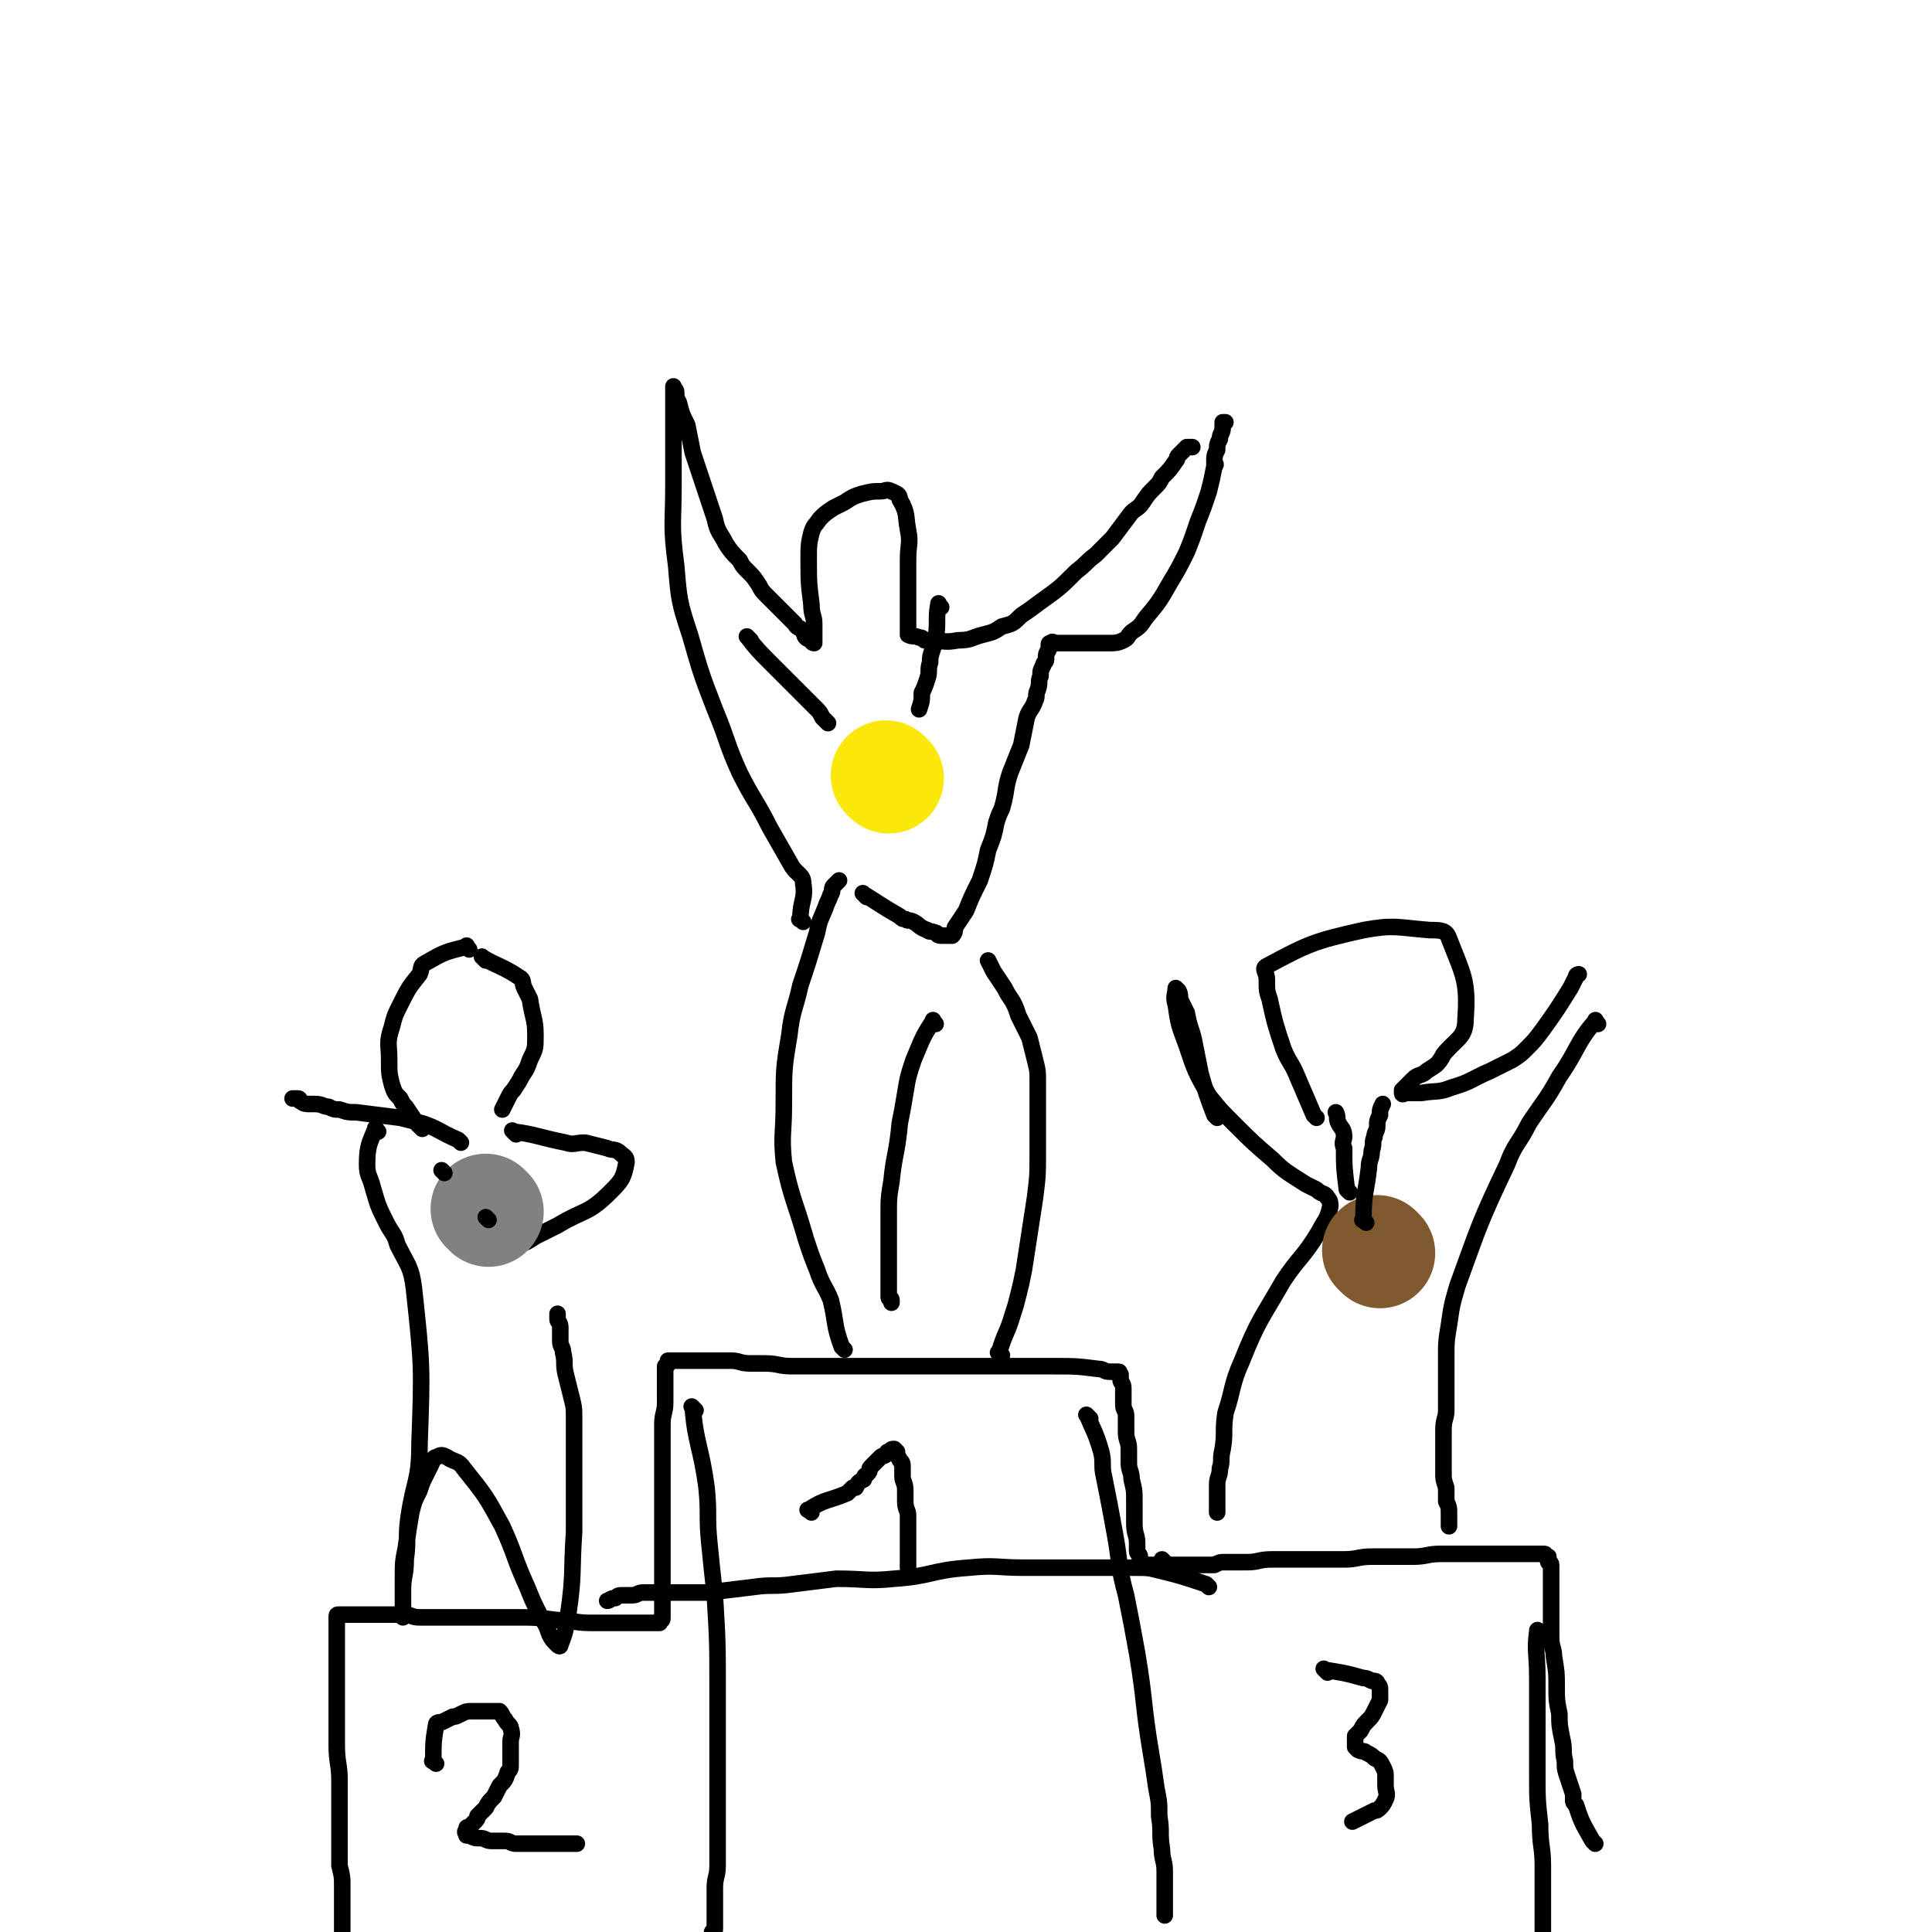
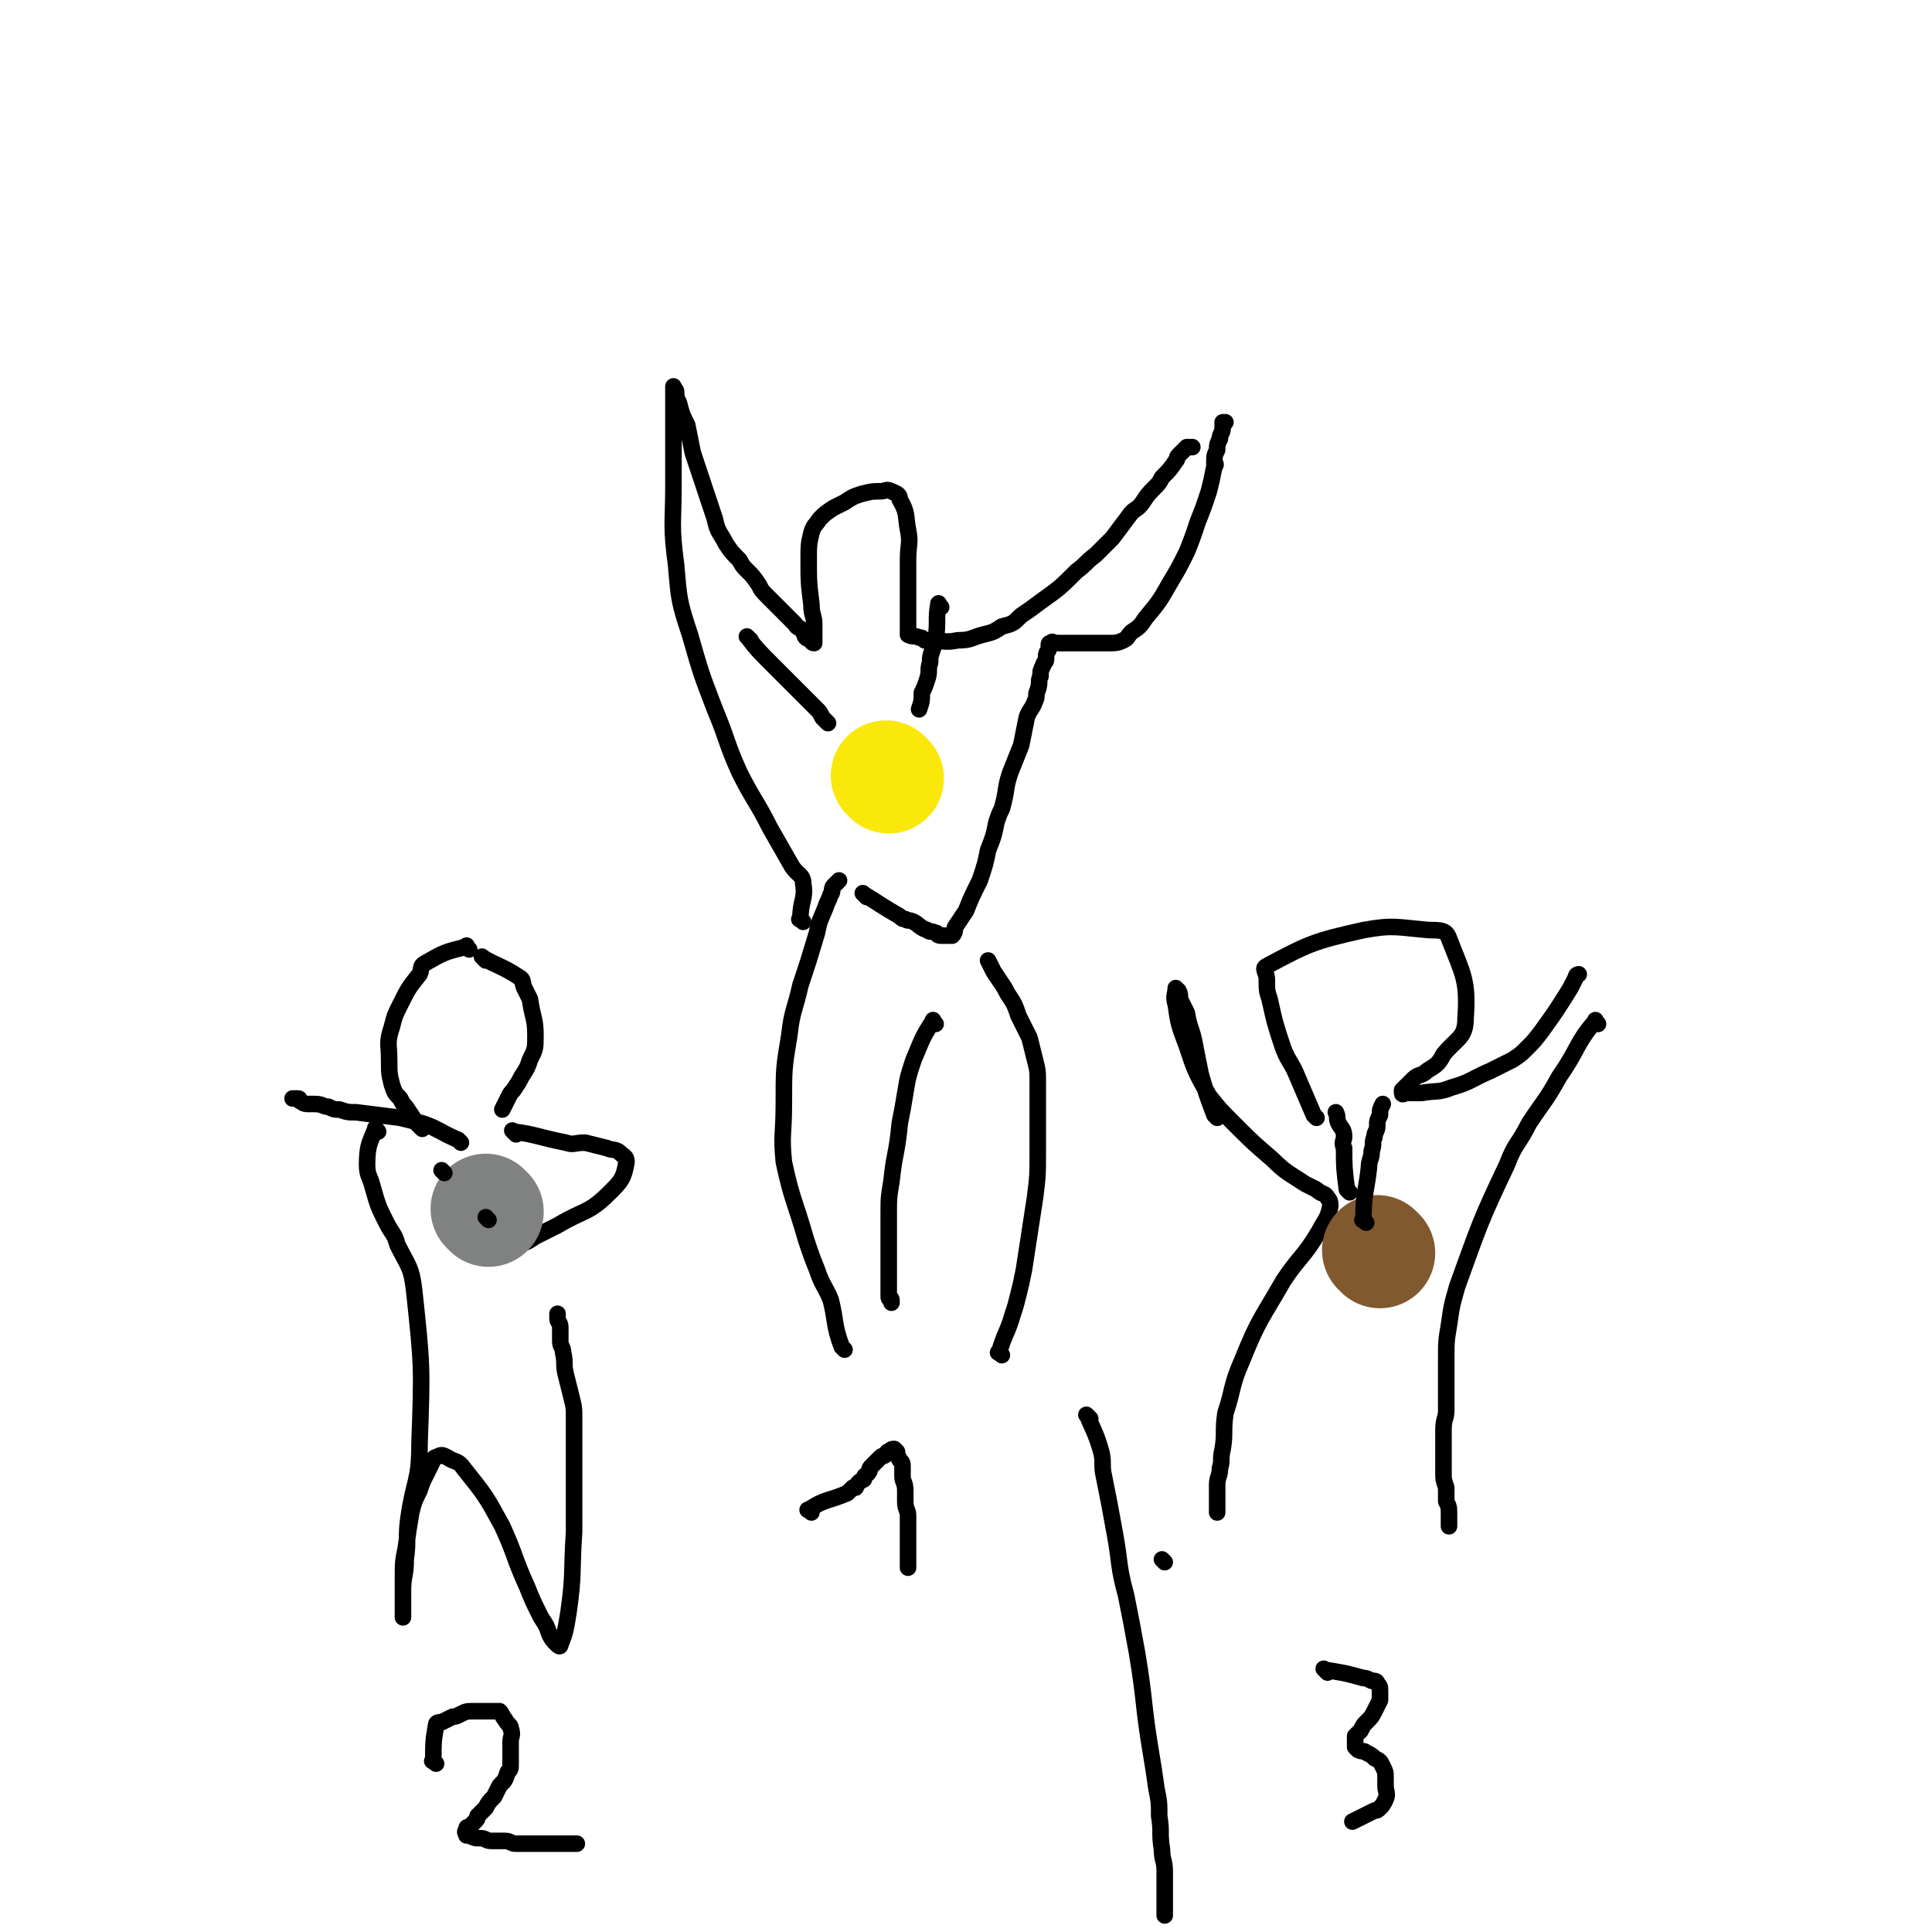
<svg xmlns="http://www.w3.org/2000/svg" viewBox="0 0 700 700" version="1.1">
  <g fill="none" stroke="#000000" stroke-width="6" stroke-linecap="round" stroke-linejoin="round">
-     <path d="M578,668c-1,-1 -1,-1 -1,-1 -4,-7 -4,-7 -6,-13 -1,-1 -1,-1 -1,-2 0,-1 0,-1 0,-2 -1,-3 -1,-3 -2,-6 -1,-3 -1,-3 -1,-6 -1,-4 0,-4 -1,-8 -1,-5 -1,-5 -1,-9 -1,-5 -1,-5 -1,-10 0,-5 0,-5 -1,-11 0,-3 -1,-3 -1,-7 0,-2 0,-2 0,-5 0,-2 0,-2 0,-5 0,-2 0,-2 0,-4 0,-1 0,-1 0,-3 0,-2 0,-2 0,-4 0,-1 0,-1 0,-3 0,-1 0,-1 0,-2 0,-1 -1,-1 -1,-1 0,-1 0,-1 0,-2 0,0 0,0 -1,0 0,0 0,0 0,0 0,-1 0,-1 -1,-1 0,0 0,0 0,0 -1,0 -1,0 -1,0 -1,0 -1,0 -1,0 -1,0 -1,0 -2,0 -1,0 -1,0 -1,0 -1,0 -1,0 -2,0 -1,0 -1,0 -2,0 -1,0 -1,0 -2,0 -1,0 -1,0 -3,0 -4,0 -4,0 -8,0 -3,0 -3,0 -5,0 -5,0 -5,0 -10,0 -5,0 -5,1 -10,1 -5,0 -5,0 -10,0 -3,0 -3,0 -5,0 -5,0 -5,1 -10,1 -6,0 -6,0 -12,0 -2,0 -2,0 -4,0 -5,0 -5,0 -10,0 -5,0 -5,1 -9,1 -4,0 -4,0 -8,0 -2,0 -2,0 -4,1 -3,0 -3,0 -5,0 -2,0 -2,0 -5,0 -1,0 -1,0 -3,0 -1,0 -1,0 -2,0 -2,0 -2,0 -3,0 -2,0 -2,0 -3,0 -1,0 -1,0 -2,0 0,0 0,0 0,0 -1,0 -1,0 -2,0 0,0 0,0 0,0 -1,0 -1,0 -1,0 -1,0 -1,0 -1,0 0,0 0,-1 0,-1 0,-1 0,-1 0,-2 0,-1 -1,-1 -1,-2 0,-1 0,-2 0,-3 0,-3 -1,-3 -1,-7 0,-4 0,-4 0,-8 0,-4 0,-4 -1,-8 0,-3 -1,-3 -1,-6 0,-2 0,-2 0,-5 0,-3 -1,-3 -1,-6 0,-1 0,-1 0,-2 0,-2 0,-2 0,-4 0,-2 -1,-2 -1,-4 0,-2 0,-2 0,-4 0,-1 0,-1 0,-2 0,-2 -1,-2 -1,-3 0,-1 0,-1 0,-1 0,-1 0,-1 0,-1 -1,-1 0,-1 -1,-1 -1,0 -1,0 -1,0 -1,0 -1,0 -2,0 -2,0 -2,-1 -4,-1 -8,-1 -8,-1 -16,-1 -9,0 -9,0 -19,0 -3,0 -3,0 -7,0 -6,0 -6,0 -11,0 -6,0 -6,0 -12,0 -8,0 -8,0 -16,0 -4,0 -4,0 -8,0 -7,0 -7,0 -13,0 -4,0 -4,0 -9,0 -5,0 -5,-1 -10,-1 -3,0 -3,0 -5,0 -4,0 -4,-1 -7,-1 -3,0 -3,0 -6,0 -2,0 -2,0 -4,0 -1,0 -1,0 -2,0 -2,0 -2,0 -3,0 -1,0 -1,0 -3,0 -1,0 -1,0 -2,0 0,0 0,0 -1,0 0,0 0,0 -1,0 0,0 0,0 0,0 -1,0 -1,0 -1,0 0,0 0,1 0,1 0,1 -1,1 -1,1 0,1 0,1 0,1 0,1 0,1 0,2 0,5 0,5 0,10 0,4 -1,4 -1,8 0,6 0,6 0,12 0,5 0,5 0,9 0,7 0,7 0,13 0,5 0,5 0,10 0,2 0,2 0,4 0,3 0,3 0,5 0,2 0,2 0,5 0,1 0,1 0,3 0,1 0,1 0,2 0,1 0,1 0,3 0,1 0,1 0,2 0,1 0,1 0,2 0,0 0,0 0,0 0,1 0,1 -1,1 0,0 0,0 0,0 0,0 0,1 0,1 -1,0 -1,0 -2,0 -1,0 -1,0 -2,0 -2,0 -2,0 -3,0 -9,0 -9,0 -18,0 -6,0 -6,-1 -12,-1 -8,-1 -8,-1 -16,-1 -6,0 -6,0 -12,0 -5,0 -5,0 -11,0 -6,0 -6,0 -11,0 -3,0 -3,-1 -5,-1 -3,0 -3,0 -6,0 -2,0 -2,0 -4,0 -3,0 -3,0 -5,0 -1,0 -1,0 -2,0 -1,0 -1,0 -2,0 -1,0 -1,0 -2,0 -1,0 -1,0 -2,0 -1,0 -1,0 -1,0 -1,0 -1,0 -1,1 0,1 0,1 0,2 0,1 0,1 0,1 0,2 0,2 0,4 0,6 0,6 0,12 0,5 0,5 0,9 0,9 0,9 0,18 0,7 1,7 1,13 0,7 0,7 0,13 0,4 0,4 0,7 0,5 0,5 0,11 1,4 1,4 1,8 0,4 0,4 0,8 0,1 0,1 0,2 0,2 0,2 0,4 0,2 0,2 0,3 0,2 0,2 0,3 0,1 0,1 0,2 0,1 0,1 0,1 0,1 0,1 0,2 0,0 0,0 0,0 0,1 0,1 0,1 0,1 0,1 0,1 0,0 0,0 0,0 0,0 0,1 0,1 " />
-     <path d="M558,592c-1,-1 -1,-2 -1,-1 -1,7 0,8 0,17 0,6 0,6 0,13 0,4 0,4 0,9 0,7 0,7 0,13 0,9 0,9 1,18 0,8 1,8 1,15 0,5 0,5 0,10 0,3 0,3 0,5 0,3 0,3 0,5 0,2 0,2 0,5 0,2 0,2 0,4 0,1 0,1 0,2 0,2 0,2 0,3 0,0 0,0 0,1 0,0 0,0 0,0 0,1 0,1 0,1 0,1 0,1 0,1 0,0 0,0 0,0 0,0 0,0 0,0 " />
    <path d="M306,489c-1,-1 -1,-1 -1,-1 -3,-8 -2,-9 -4,-17 -2,-5 -3,-5 -5,-11 -2,-5 -2,-5 -4,-11 -4,-14 -5,-14 -8,-28 -1,-10 0,-10 0,-21 0,-13 0,-13 2,-25 1,-9 2,-9 4,-18 3,-9 3,-9 6,-19 1,-5 1,-4 3,-9 1,-3 1,-2 2,-5 1,-1 0,-2 1,-3 1,-1 1,-1 2,-2 " />
    <path d="M363,491c-1,-1 -2,-1 -1,-1 2,-7 3,-7 5,-14 1,-3 1,-3 2,-7 1,-4 1,-4 2,-9 2,-13 2,-13 4,-26 1,-8 1,-8 1,-17 0,-6 0,-6 0,-13 0,-6 0,-6 0,-12 0,-4 0,-4 -1,-8 -1,-4 -1,-4 -2,-8 -2,-4 -2,-4 -4,-8 -1,-3 -1,-3 -2,-5 -2,-3 -2,-3 -3,-5 -2,-3 -2,-3 -4,-6 -1,-2 -1,-2 -2,-4 0,0 0,0 0,0 " />
    <path d="M339,371c-1,-1 -1,-2 -1,-1 -4,6 -4,7 -7,14 -2,6 -2,6 -3,12 -1,6 -1,6 -2,11 -1,11 -2,11 -3,21 -1,6 -1,6 -1,12 0,3 0,3 0,7 0,2 0,2 0,5 0,1 0,1 0,3 0,2 0,2 0,4 0,2 0,2 0,4 0,1 0,1 0,3 0,1 0,1 0,2 0,1 0,1 0,2 0,1 1,0 1,1 0,1 0,1 0,1 " />
    <path d="M314,325c-1,-1 -2,-2 -1,-1 5,3 6,4 13,8 1,1 1,1 2,1 1,1 1,0 3,1 2,1 2,2 5,3 1,1 1,0 3,1 1,0 0,1 2,1 0,0 0,0 1,0 1,0 1,0 1,0 1,0 2,0 2,0 1,-1 1,-2 1,-3 2,-3 2,-3 4,-6 2,-5 2,-5 5,-11 2,-6 2,-6 3,-11 2,-5 2,-5 3,-10 1,-3 1,-3 2,-5 2,-7 1,-7 3,-13 2,-5 2,-5 4,-10 1,-5 1,-5 2,-10 1,-3 2,-3 3,-6 1,-2 0,-2 1,-4 1,-3 0,-3 1,-5 0,-2 0,-2 1,-4 0,-1 1,-1 1,-2 0,-1 0,-1 0,-1 0,-2 1,-2 1,-3 0,0 0,0 0,-1 0,-1 0,-1 1,-1 0,-1 1,0 1,0 1,0 1,0 1,0 1,0 1,0 1,0 1,0 1,0 1,0 1,0 1,0 2,0 0,0 0,0 1,0 3,0 3,0 5,0 2,0 2,0 4,0 3,0 3,0 5,0 2,0 3,0 5,-1 2,-1 1,-1 3,-3 3,-2 3,-2 5,-5 5,-6 5,-6 9,-13 3,-5 3,-5 6,-11 2,-5 2,-5 4,-11 2,-5 2,-5 4,-11 1,-4 1,-4 2,-9 1,-1 0,-1 0,-1 0,-3 0,-3 1,-5 0,-2 0,-2 1,-4 0,-2 1,-2 1,-4 0,-1 0,-1 0,-2 1,0 1,0 1,0 " />
    <path d="M291,334c-1,-1 -2,-1 -1,-1 0,-7 2,-7 1,-13 0,-3 -2,-3 -4,-6 -4,-7 -4,-7 -8,-14 -5,-10 -6,-10 -11,-20 -5,-11 -4,-11 -9,-23 -5,-13 -5,-13 -9,-27 -4,-12 -4,-13 -5,-25 -2,-15 -1,-15 -1,-29 0,-7 0,-7 0,-13 0,-4 0,-4 0,-8 0,-3 0,-3 0,-5 0,-3 0,-3 0,-5 0,-1 0,-1 0,-2 0,-1 0,-1 0,-3 0,0 0,0 0,0 0,1 1,1 1,2 0,2 0,2 1,4 1,4 1,4 3,8 1,5 1,5 2,10 4,12 4,12 8,24 1,5 2,5 4,9 2,3 2,3 5,6 1,2 1,2 3,4 2,2 2,2 4,5 1,2 1,2 3,4 2,2 2,2 4,4 2,2 2,2 3,3 2,2 2,2 3,3 1,2 2,1 3,3 1,1 0,1 1,2 1,1 1,0 2,1 0,0 0,1 1,1 0,0 0,0 0,0 0,0 0,-1 0,-1 0,-1 0,-1 0,-2 0,-1 0,-1 0,-2 0,-1 0,-1 0,-2 0,-3 -1,-3 -1,-7 -1,-8 -1,-8 -1,-17 0,-4 0,-5 1,-9 1,-3 1,-2 3,-5 2,-2 2,-2 5,-4 2,-1 2,-1 4,-2 3,-2 3,-2 6,-3 4,-1 4,-1 7,-1 2,0 2,-1 4,0 2,1 3,1 3,3 3,5 2,6 3,11 1,5 0,5 0,11 0,4 0,4 0,8 0,3 0,3 0,5 0,2 0,2 0,4 0,2 0,2 0,4 0,2 0,2 0,4 0,0 0,0 0,1 0,1 0,1 0,1 2,1 2,0 4,1 1,0 1,0 2,1 1,0 1,0 2,0 5,0 5,1 10,0 5,0 5,-1 9,-2 4,-1 4,-1 7,-3 4,-1 4,-1 7,-4 3,-2 3,-2 7,-5 7,-5 7,-5 13,-11 4,-3 3,-3 7,-6 3,-3 3,-3 6,-6 3,-4 3,-4 6,-8 2,-3 3,-2 5,-5 2,-3 2,-3 4,-5 2,-2 2,-2 3,-4 3,-3 3,-3 5,-6 1,-1 0,-1 1,-2 1,-1 1,-1 2,-2 1,-1 1,-1 1,-1 1,0 1,0 2,0 " />
    <path d="M170,344c-1,-1 -1,-2 -1,-1 -8,2 -8,2 -15,6 -2,1 -1,2 -2,4 -4,5 -4,5 -7,11 -2,4 -2,4 -3,8 -2,6 -1,6 -1,12 0,5 0,5 1,9 1,3 1,3 3,5 1,2 1,2 2,3 2,3 2,3 4,6 1,1 1,1 2,2 0,0 0,0 0,0 " />
    <path d="M176,348c-1,-1 -2,-2 -1,-1 5,3 7,3 13,7 2,1 1,2 2,4 1,2 1,2 2,4 1,7 2,7 2,13 0,5 0,5 -2,9 -1,3 -1,3 -3,6 -1,2 -1,2 -3,5 -1,1 -1,1 -2,3 -1,2 -1,2 -2,4 0,0 0,0 0,0 " />
    <path d="M167,414c-1,-1 -1,-1 -1,-1 -7,-3 -7,-4 -13,-6 -4,-1 -4,-1 -8,-2 -8,-1 -8,-1 -16,-2 -3,0 -3,0 -6,-1 -2,0 -2,0 -4,-1 -2,0 -2,-1 -5,-1 -1,0 -1,0 -2,0 -1,0 -2,0 -3,-1 -1,0 0,-1 -1,-1 -1,0 -1,0 -2,0 0,0 0,0 0,0 0,0 0,0 0,0 " />
    <path d="M187,411c-1,-1 -2,-2 -1,-1 8,1 9,2 19,4 3,1 3,0 7,0 4,1 4,1 8,2 2,1 3,0 5,2 1,1 2,1 2,3 -1,6 -2,7 -6,11 -8,8 -9,6 -19,12 -4,2 -4,2 -8,4 -3,2 -3,2 -6,3 0,0 0,0 -1,0 " />
    <path d="M137,410c-1,-1 -1,-2 -1,-1 -2,5 -3,6 -3,13 0,4 1,4 2,8 2,7 2,7 5,13 2,4 3,4 4,8 4,8 5,8 6,16 3,28 3,28 2,56 0,14 -2,13 -4,27 -1,7 0,8 -1,15 0,6 -1,6 -1,11 0,2 0,2 0,4 0,2 0,2 0,4 0,1 0,2 0,2 0,0 0,-2 0,-3 0,-6 0,-6 0,-11 0,-6 0,-6 1,-11 1,-7 1,-7 2,-13 1,-4 1,-4 3,-8 1,-3 1,-3 2,-5 1,-2 1,-2 2,-4 1,-2 1,-3 2,-3 2,-1 2,-1 4,0 3,2 4,1 6,4 8,10 8,10 14,21 5,11 4,11 9,22 2,5 2,5 5,11 2,3 2,3 3,6 1,2 1,2 3,4 0,0 1,1 1,0 2,-5 2,-6 3,-12 2,-14 1,-14 2,-29 0,-8 0,-8 0,-17 0,-3 0,-3 0,-6 0,-9 0,-9 0,-18 0,-4 0,-4 -1,-8 -1,-4 -1,-4 -2,-8 -1,-4 0,-4 -1,-8 0,-2 -1,-2 -1,-4 0,-3 0,-3 0,-5 0,-2 -1,-2 -1,-3 0,-1 0,-1 0,-2 " />
    <path d="M477,405c-1,-1 -1,-1 -1,-1 -3,-7 -3,-7 -6,-14 -2,-5 -3,-5 -5,-10 -3,-9 -3,-9 -5,-18 -1,-3 -1,-3 -1,-7 0,-3 -2,-4 0,-5 15,-8 17,-9 35,-13 11,-2 12,-1 24,0 4,0 6,0 7,3 5,13 7,15 6,29 0,7 -3,7 -8,13 -2,4 -3,4 -6,6 -2,2 -3,1 -5,3 -2,2 -2,2 -4,4 0,1 0,1 0,1 0,1 1,0 1,0 3,0 3,0 6,0 6,-1 6,0 11,-2 7,-2 7,-3 14,-6 4,-2 4,-2 8,-4 3,-2 3,-2 5,-4 3,-3 3,-3 6,-7 5,-7 5,-7 10,-15 1,-2 1,-2 2,-4 0,-1 1,-1 1,-1 " />
    <path d="M441,405c-1,-1 -1,-1 -1,-1 -3,-8 -3,-8 -5,-15 -1,-5 -1,-5 -2,-10 -1,-6 -2,-6 -3,-12 -1,-2 -1,-2 -2,-4 -1,-2 0,-2 -1,-4 0,0 -1,-1 -1,-1 0,2 -1,3 0,6 1,7 1,7 4,15 3,9 3,9 8,18 4,5 4,5 9,10 7,7 7,7 14,13 5,5 6,5 12,9 2,1 2,1 4,2 2,2 3,1 4,3 1,1 1,2 1,3 -1,5 -2,5 -4,9 -6,10 -7,9 -13,18 -8,14 -9,14 -15,29 -4,9 -3,10 -6,19 -1,7 0,7 -1,13 -1,4 0,4 -1,7 0,3 -1,3 -1,6 0,2 0,2 0,5 0,2 0,2 0,4 0,1 0,1 0,1 " />
    <path d="M579,371c-1,-1 -1,-2 -1,-1 -7,8 -6,10 -13,20 -5,9 -5,8 -11,17 -4,8 -5,7 -8,15 -10,21 -10,22 -18,44 -2,7 -2,7 -3,14 -1,6 -1,6 -1,12 0,4 0,4 0,7 0,3 0,3 0,6 0,3 0,3 0,6 0,3 -1,3 -1,7 0,2 0,2 0,4 0,3 0,3 0,6 0,3 0,3 0,6 0,2 0,2 1,5 0,2 0,2 0,5 1,2 1,2 1,5 0,2 0,2 0,4 " />
    <path d="M422,566c-1,-1 -1,-1 -1,-1 " />
  </g>
  <g fill="none" stroke="#FAE80B" stroke-width="40" stroke-linecap="round" stroke-linejoin="round">
    <path d="M322,282c-1,-1 -1,-1 -1,-1 " />
  </g>
  <g fill="none" stroke="#000000" stroke-width="6" stroke-linecap="round" stroke-linejoin="round">
    <path d="M341,220c-1,-1 -1,-2 -1,-1 -1,5 0,6 -1,13 0,2 -1,2 -1,3 -1,3 -1,3 -1,5 -1,3 0,3 -1,6 -1,3 -1,3 -2,5 0,3 0,3 -1,6 " />
    <path d="M272,232c-1,-1 -2,-2 -1,-1 3,4 4,5 9,10 3,3 3,3 6,6 2,2 2,2 4,4 3,3 3,3 6,6 1,1 1,1 2,3 1,1 1,1 2,2 " />
  </g>
  <g fill="none" stroke="#808282" stroke-width="40" stroke-linecap="round" stroke-linejoin="round">
    <path d="M177,439c-1,-1 -1,-1 -1,-1 " />
  </g>
  <g fill="none" stroke="#81592F" stroke-width="40" stroke-linecap="round" stroke-linejoin="round">
    <path d="M500,454c-1,-1 -1,-1 -1,-1 " />
  </g>
  <g fill="none" stroke="#000000" stroke-width="6" stroke-linecap="round" stroke-linejoin="round">
    <path d="M495,443c-1,-1 -2,-1 -1,-1 0,-10 1,-10 2,-19 0,-3 1,-3 1,-6 1,-3 0,-3 1,-5 0,-2 1,-2 1,-4 0,-2 0,-2 1,-4 0,-2 0,-2 1,-4 " />
    <path d="M489,432c-1,-1 -1,-1 -1,-1 -1,-8 -1,-8 -1,-15 -1,-2 0,-3 0,-4 0,-3 -1,-3 -2,-5 -1,-2 0,-2 -1,-4 " />
    <path d="M177,442c-1,-1 -1,-1 -1,-1 " />
    <path d="M161,425c-1,-1 -1,-1 -1,-1 " />
    <path d="M294,548c-1,-1 -2,-1 -1,-1 6,-4 7,-3 14,-6 1,-1 1,-1 2,-2 0,0 1,0 1,0 1,-2 1,-2 3,-3 0,-2 1,-1 2,-3 0,-1 0,-1 1,-2 2,-2 2,-2 3,-3 1,-1 1,0 2,-1 1,-1 0,-1 1,-1 1,-1 1,-1 2,-1 0,0 0,0 1,1 0,1 0,1 1,3 1,1 1,1 1,3 0,1 0,1 0,3 0,2 1,2 1,5 0,2 0,2 0,4 0,3 1,3 1,5 0,2 0,2 0,4 0,2 0,2 0,4 0,1 0,1 0,2 0,1 0,1 0,2 0,1 0,1 0,2 0,0 0,0 0,1 0,1 0,1 0,2 0,1 0,1 0,1 0,1 0,1 0,1 0,0 0,0 0,0 0,0 0,0 0,0 " />
    <path d="M158,639c-1,-1 -2,-1 -1,-1 0,-7 0,-7 1,-13 0,-1 1,-1 2,-1 2,-1 2,-1 4,-2 1,0 1,0 3,-1 2,-1 2,-1 5,-1 1,0 1,0 3,0 2,0 2,0 4,0 1,0 1,0 2,0 1,1 1,2 2,3 1,2 2,2 2,3 1,3 0,3 0,5 0,4 0,4 0,8 0,2 0,2 -1,3 -1,3 -1,3 -3,5 -1,2 -1,2 -2,4 -2,2 -2,2 -3,4 -1,1 -1,1 -3,3 0,1 0,1 -1,2 -1,1 -1,1 -2,2 -1,0 -1,0 -1,1 -1,1 0,1 0,2 0,0 1,0 1,0 2,1 2,1 4,1 2,0 2,1 4,1 3,0 3,0 5,0 2,0 2,1 4,1 1,0 1,0 2,0 3,0 3,0 7,0 1,0 1,0 3,0 1,0 1,0 3,0 1,0 1,0 1,0 1,0 1,0 3,0 0,0 0,0 1,0 1,0 1,0 2,0 " />
    <path d="M481,606c-1,-1 -2,-2 -1,-1 6,1 7,1 14,3 1,0 1,0 3,1 1,0 2,0 2,1 1,1 1,1 1,3 0,2 0,2 0,3 -1,2 -1,2 -2,4 -1,2 -1,2 -3,4 -1,1 -1,1 -2,3 -1,1 -1,1 -2,2 0,1 0,1 0,2 0,1 0,1 0,1 0,1 0,1 0,1 1,1 1,1 1,1 2,1 2,0 3,1 2,1 2,1 3,2 2,1 2,1 3,3 1,2 1,2 1,4 0,1 0,1 0,3 0,2 1,3 0,5 -1,2 -1,2 -2,3 -1,1 -1,1 -2,1 -4,2 -4,2 -8,4 " />
    <path d="M395,514c-1,-1 -2,-2 -1,-1 2,5 3,6 5,13 1,4 0,5 1,9 2,10 2,10 4,21 2,11 1,11 4,22 2,10 2,10 4,21 3,18 2,18 5,36 1,6 1,6 2,13 1,5 1,5 1,10 1,6 0,6 1,12 0,4 1,4 1,8 0,2 0,2 0,5 0,1 0,1 0,3 0,2 0,2 0,4 0,1 0,1 0,2 0,0 0,0 0,1 0,1 0,1 0,1 0,0 0,0 0,0 " />
-     <path d="M252,511c-1,-1 -2,-2 -1,-1 1,13 3,14 5,29 1,10 0,10 1,20 1,10 1,10 2,19 1,17 1,17 1,34 0,11 0,11 0,22 0,8 0,8 0,16 0,8 0,8 0,16 0,5 0,5 0,10 0,4 -1,4 -1,8 0,1 0,1 0,3 0,2 0,2 0,4 0,1 0,1 0,2 0,2 0,2 0,3 0,1 0,1 0,1 0,1 0,1 0,2 0,1 -1,1 -1,1 " />
-     <path d="M438,575c-1,-1 -1,-1 -1,-1 -9,-3 -9,-3 -17,-5 -4,-1 -4,-1 -9,-1 -7,0 -7,0 -15,0 -13,0 -13,0 -25,0 -10,0 -10,-1 -20,0 -14,1 -13,3 -27,4 -10,1 -10,0 -21,0 -8,1 -8,1 -16,2 -7,1 -7,0 -14,1 -8,1 -8,1 -17,2 -4,0 -4,0 -8,0 -4,0 -4,0 -8,0 -3,0 -3,0 -7,0 -2,0 -2,1 -4,1 -2,0 -2,0 -3,0 -2,0 -2,0 -3,1 -2,0 -2,1 -3,1 " />
  </g>
</svg>